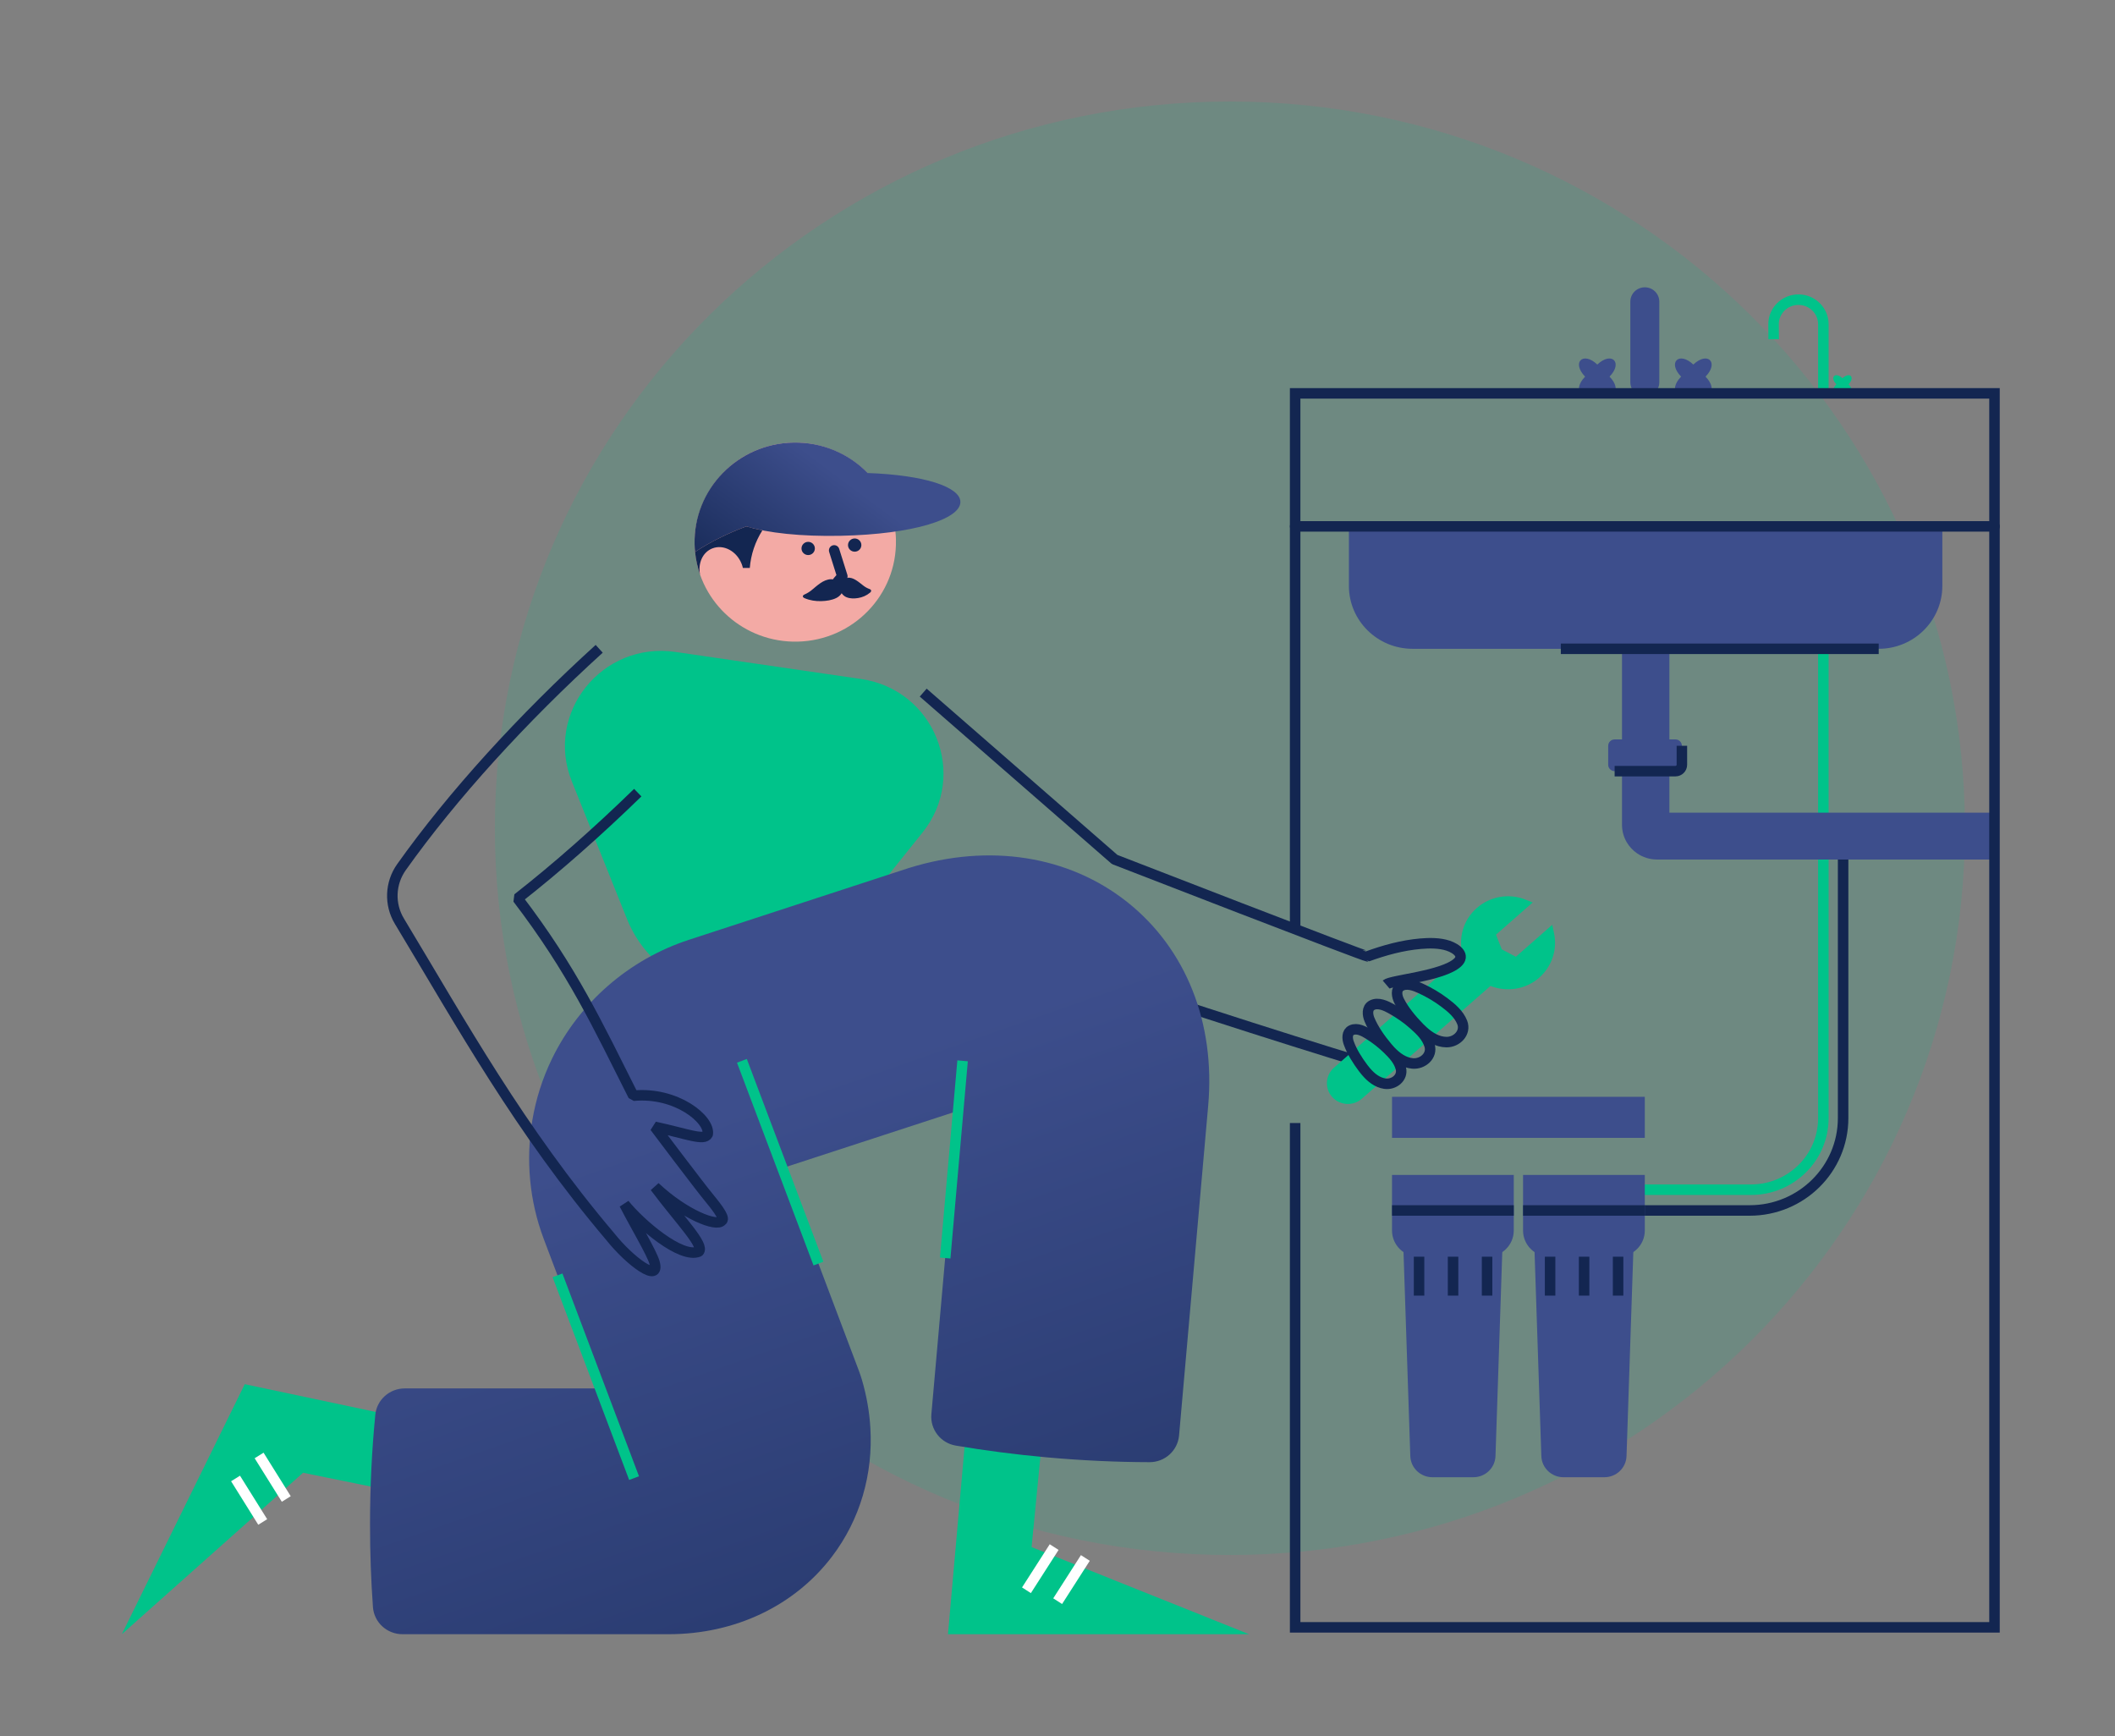
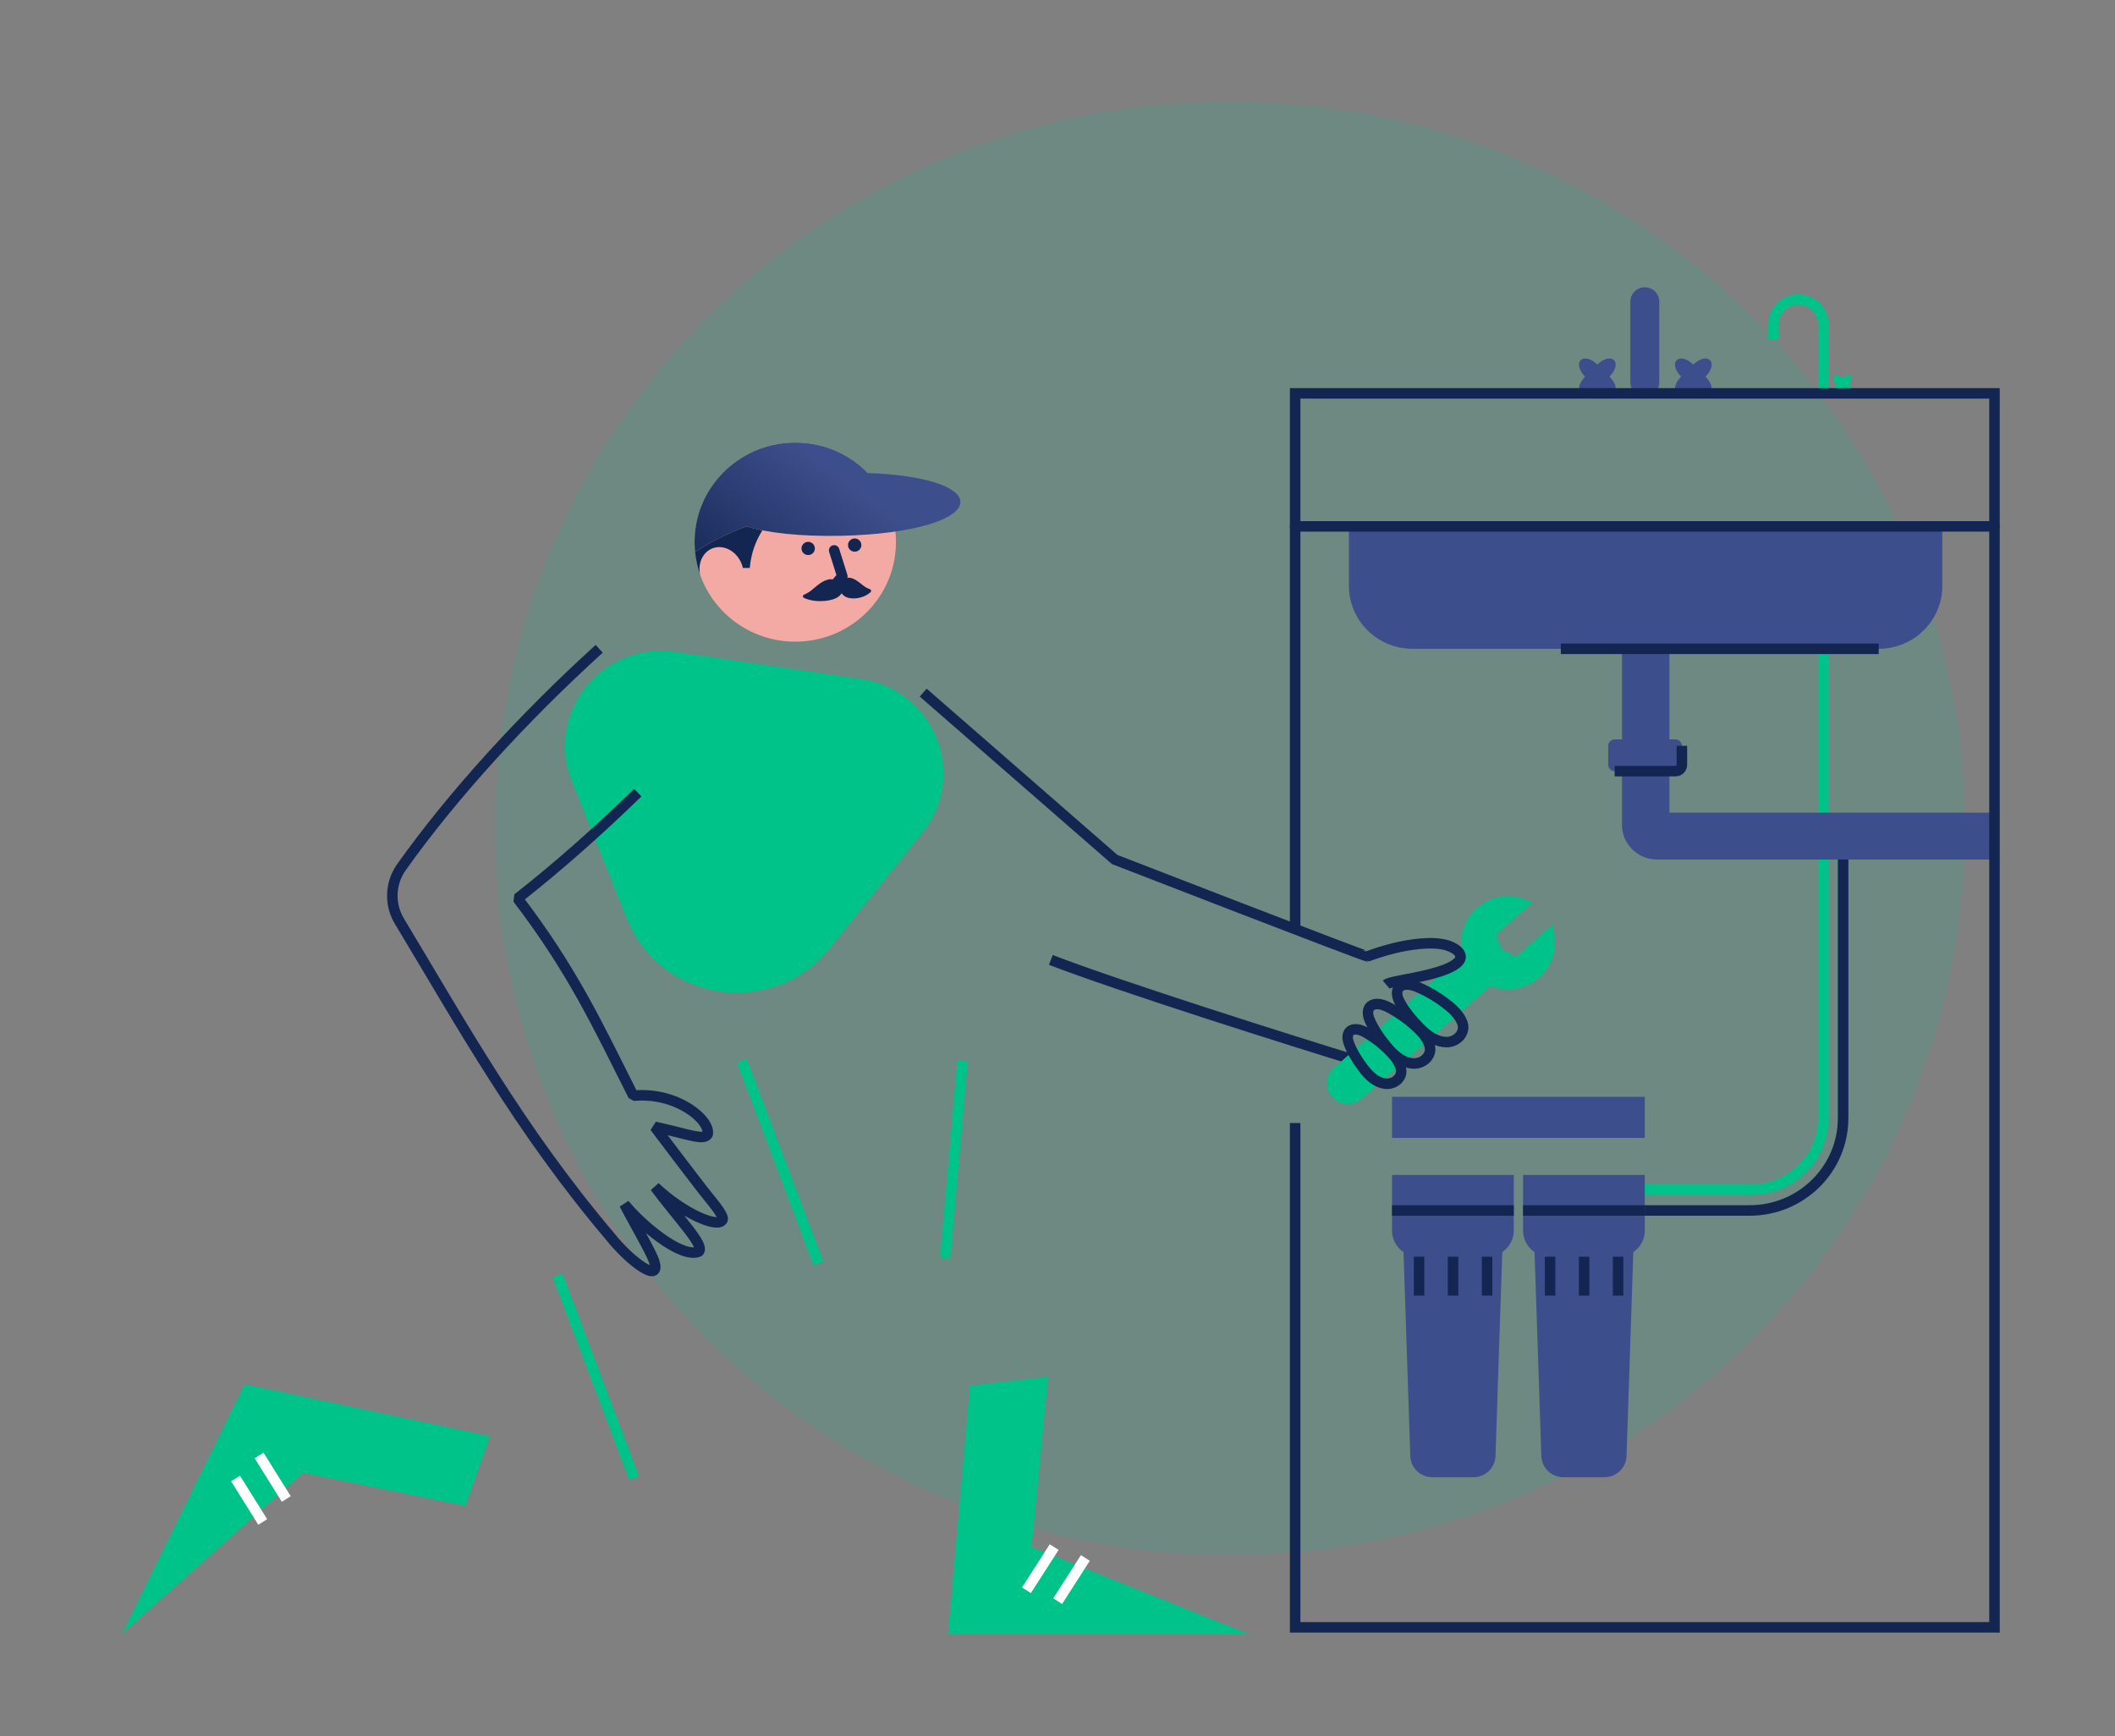
<svg xmlns="http://www.w3.org/2000/svg" width="625" height="513" viewBox="0 0 625 513" fill="none">
  <rect x="0" y="0" width="625" height="513" fill="#808080" stroke="none" />
  <path opacity="0.14" d="M363.448 459.51C483.406 459.51 580.651 363.361 580.651 244.755C580.651 126.149 483.406 30 363.448 30C243.489 30 146.244 126.149 146.244 244.755C146.244 363.361 243.489 459.51 363.448 459.51Z" fill="#00C38A" />
  <path d="M402.023 313.787C382.569 307.864 330.284 291.315 310.535 283.661" stroke="#132651" stroke-width="3.104" stroke-linejoin="bevel" />
  <path d="M245.205 280.215L272.624 245.996C286.241 229.005 276.143 203.815 254.458 200.649L199.608 192.655C177.918 189.494 160.902 210.73 168.976 230.887L185.239 271.471C195.162 296.235 228.479 301.095 245.211 280.215H245.205Z" fill="#00C38A" />
  <path d="M369.099 482.914H280.137L286.64 409.497L309.749 406.827L304.844 457.174L369.099 482.914Z" fill="#00C38A" />
  <path d="M311.51 457.174L303.327 469.936" stroke="white" stroke-width="3.104" stroke-linejoin="bevel" />
  <path d="M320.731 460.389L312.548 473.157" stroke="white" stroke-width="3.104" stroke-linejoin="bevel" />
  <path d="M36 482.914L72.328 409.039L144.831 424.406L137.553 444.984L89.562 435.205L36 482.914Z" fill="#00C38A" />
  <path d="M84.598 442.961L76.567 430.102" stroke="white" stroke-width="3.104" stroke-linejoin="bevel" />
  <path d="M77.636 449.752L69.606 436.898" stroke="white" stroke-width="3.104" stroke-linejoin="bevel" />
-   <path d="M109.349 450.674C109.349 458.97 109.644 467.067 110.206 474.893C110.533 479.419 114.346 482.919 118.934 482.919H197.586C217.198 482.919 234.803 474.543 245.883 459.947C254.159 449.045 258.049 435.658 257.192 421.828C256.908 417.14 256.079 412.399 254.688 407.685C254.437 406.822 254.148 405.975 253.831 405.133L233.297 350.73L231.202 345.19L283.149 328.237L281.611 345.67L275.228 417.912C274.835 422.383 277.961 426.423 282.434 427.184C291.021 428.64 299.985 429.811 309.221 430.647C319.706 431.596 329.919 432.06 339.706 432.081C344.245 432.092 348.031 428.656 348.424 424.185L354.746 352.596L357.032 326.705C359.187 302.271 350.486 280.366 333.148 266.595C315.811 252.824 292.298 249.14 268.632 256.481L268.119 256.648L203.559 277.728C185.9 283.494 171.149 296.316 163.102 312.897C160.303 318.668 158.372 324.769 157.314 331.004C155.339 342.709 156.441 354.867 160.68 366.108L177.357 410.284H119.616C115.121 410.284 111.346 413.645 110.909 418.068C109.889 428.441 109.344 439.379 109.344 450.68L109.349 450.674Z" fill="url(#paint0_linear_142_2247)" />
  <path d="M241.857 373.395L219.238 313.479" stroke="#00C38A" stroke-width="3.104" stroke-linejoin="bevel" />
  <path d="M187.373 436.79L164.749 376.869" stroke="#00C38A" stroke-width="3.104" stroke-linejoin="bevel" />
  <path d="M279.313 371.755L284.453 313.479" stroke="#00C38A" stroke-width="3.104" stroke-linejoin="bevel" />
  <path d="M188.463 234.231C176.663 245.715 164.634 256.346 152.959 265.495C169.238 286.833 176.641 302.939 187.154 323.792C199.903 322.557 209.909 330.864 209.139 335.163C208.108 337.229 202.991 335.028 193.488 332.984C193.488 332.984 206.521 350.314 209.679 354.139C212.604 357.683 214.317 360.229 213.247 360.752C211.829 362.586 202.429 359.069 193.548 350.751C201.071 360.784 208.272 367.985 206.504 369.857C201.229 372.009 189.26 361.717 184.508 355.838C187.918 362.467 192.473 369.997 193.395 373.007C195.217 379.431 186.134 372.705 180.406 365.52C153.401 333.647 136.495 302.842 118.033 272.232C115.027 267.253 115.273 260.98 118.644 256.238C133.685 235.062 154.519 212.197 177.067 191.727" stroke="#132651" stroke-width="3.104" stroke-linejoin="bevel" />
  <path d="M264.755 159.574C265.104 175.815 252.071 189.262 235.644 189.607C219.987 189.936 206.894 178.248 205.399 163.091C204.254 151.515 210.293 140.118 220.576 134.465C224.793 132.145 229.561 130.883 234.384 130.786C246.566 130.527 257.957 137.917 262.567 149.072C263.942 152.405 264.684 155.976 264.766 159.574H264.755Z" fill="#F3AAA5" />
  <path d="M283.804 148.284C283.914 153.419 269.762 157.885 248.502 158.328C236.582 158.581 226.844 157.475 220.565 155.55C214.989 157.615 209.889 160.156 205.393 163.09C205.317 162.341 205.273 161.591 205.257 160.825C204.908 144.578 217.941 131.131 234.373 130.786C243.014 130.603 250.87 134.082 256.424 139.783C273.019 140.366 283.706 143.85 283.804 148.284Z" fill="url(#paint1_linear_142_2247)" />
  <path d="M206.888 169.844C206.168 166.472 207.652 163.139 210.554 162.039C213.833 160.787 217.69 162.853 219.163 166.634C219.321 167.028 219.441 167.432 219.529 167.837H221.569C221.885 163.878 223.173 160.064 225.295 156.715C223.555 156.375 221.973 155.986 220.56 155.55C214.979 157.615 209.883 160.156 205.394 163.09C205.628 165.431 206.135 167.691 206.888 169.838V169.844Z" fill="#132651" />
  <path d="M252.567 163.026C253.657 163.026 254.542 162.151 254.542 161.073C254.542 159.995 253.657 159.12 252.567 159.12C251.476 159.12 250.592 159.995 250.592 161.073C250.592 162.151 251.476 163.026 252.567 163.026Z" fill="#132651" />
  <path d="M246.505 162.648L248.916 170.308L247.612 171.802" stroke="#132651" stroke-width="3.104" stroke-linecap="round" stroke-linejoin="round" />
  <path d="M238.824 164.024C239.915 164.024 240.799 163.149 240.799 162.071C240.799 160.993 239.915 160.118 238.824 160.118C237.734 160.118 236.85 160.993 236.85 162.071C236.85 163.149 237.734 164.024 238.824 164.024Z" fill="#132651" />
  <path d="M247.197 171.386C246.706 171.208 246.024 171.144 245.544 171.16C243.263 171.241 241.446 173.091 239.793 174.429C239.166 174.936 238.501 175.335 237.786 175.648C237.071 175.96 237.055 176.468 237.797 176.78C239.33 177.428 241.032 177.687 242.685 177.638C244.185 177.595 245.778 177.384 247.131 176.716C248.14 176.214 249.062 175.227 249.133 174.067C249.21 172.767 248.369 171.807 247.197 171.386Z" fill="#132651" />
  <path d="M249.27 171.208C249.608 170.96 250.104 170.798 250.464 170.744C252.177 170.491 253.803 172.055 255.232 173.134C255.783 173.549 256.351 173.851 256.94 174.056C257.529 174.261 257.589 174.725 257.12 175.119C256.062 176.009 254.818 176.527 253.552 176.726C252.428 176.904 251.212 176.931 250.104 176.462C249.281 176.117 248.446 175.275 248.217 174.143C247.966 172.875 248.451 171.802 249.259 171.214L249.27 171.208Z" fill="#132651" />
  <path d="M538.818 116.659V95.828C538.818 91.809 535.523 88.552 531.458 88.552C527.372 88.552 524.066 91.842 524.099 95.887L524.132 100.256" stroke="#00C38A" stroke-width="3.104" stroke-miterlimit="10" />
  <path d="M484.373 351.566H517.428C529.239 351.566 538.818 342.1 538.818 330.416V168.404" stroke="#00C38A" stroke-width="3.104" stroke-miterlimit="10" />
  <path d="M398.618 155.555H573.978V173.129C573.978 183.393 565.549 191.727 555.167 191.727H417.423C407.041 191.727 398.612 183.393 398.612 173.129V155.555H398.618Z" fill="#3D4E8C" />
  <path d="M382.727 155.555H589.39" stroke="#132651" stroke-width="3.104" stroke-linecap="round" stroke-linejoin="round" />
  <path d="M490.335 89.129C490.335 86.793 488.42 84.9 486.058 84.9C483.696 84.9 481.781 86.793 481.781 89.129V112.97C481.781 115.305 483.696 117.199 486.058 117.199C488.42 117.199 490.335 115.305 490.335 112.97V89.129Z" fill="#3D4E8C" />
  <path d="M475.633 111.298C479.691 115.483 476.26 118.882 472.021 114.869C467.788 118.882 464.351 115.489 468.41 111.298C464.351 107.112 467.782 103.714 472.021 107.727C476.254 103.714 479.691 107.107 475.633 111.298Z" fill="#3D4E8C" />
  <path d="M504.001 111.298C508.06 115.483 504.628 118.882 500.389 114.869C496.156 118.882 492.719 115.489 496.778 111.298C492.719 107.112 496.15 103.714 500.389 107.727C504.623 103.714 508.06 107.107 504.001 111.298Z" fill="#3D4E8C" />
  <path d="M454.864 288.893C450.794 292.464 445.186 293.225 440.445 291.348L402.426 324.682C399.868 326.926 395.94 326.694 393.676 324.17C391.412 321.646 391.641 317.757 394.2 315.513L432.224 282.173C430.904 277.302 432.339 271.886 436.408 268.321C440.347 264.869 445.841 263.909 450.734 265.818L452.938 266.676L442.082 276.196L443.784 280.538L447.941 282.728L458.694 273.3L459.218 275.7C460.281 280.544 458.612 285.598 454.859 288.893H454.864Z" fill="#00C38A" />
  <path d="M409.605 290.932C411.144 289.622 426.288 288.457 430.696 284.465C432.982 282.394 430.609 280.35 427.914 279.449C425.404 278.613 422.382 278.645 419.774 278.872C414.401 279.341 409.174 280.781 404.134 282.604C403.599 282.798 329.399 253.989 329.399 253.989L272.815 204.672" stroke="#132651" stroke-width="3.104" stroke-linejoin="bevel" />
  <path d="M403.67 316.683C403.381 316.343 403.103 315.998 402.841 315.647C401.144 313.393 399.507 310.82 398.553 308.161C398.111 306.931 397.969 305.097 399.387 304.428C401.062 303.641 403.075 304.762 404.472 305.636C406.49 306.898 408.383 308.371 410.086 310.032C411.788 311.694 413.397 313.452 413.964 315.712C414.652 318.452 411.929 320.604 409.262 320.232C406.97 319.909 405.132 318.393 403.67 316.678V316.683Z" stroke="#132651" stroke-width="3.104" stroke-linejoin="bevel" />
  <path d="M410.932 310.583C410.588 310.216 410.255 309.844 409.944 309.466C407.904 307.028 405.918 304.234 404.696 301.305C404.129 299.951 403.861 297.896 405.416 297.065C407.255 296.089 409.579 297.233 411.199 298.133C413.539 299.439 415.749 300.981 417.756 302.756C419.764 304.531 421.673 306.408 422.443 308.916C423.37 311.953 420.44 314.526 417.424 314.256C414.832 314.024 412.677 312.422 410.937 310.583H410.932Z" stroke="#132651" stroke-width="3.104" stroke-linejoin="bevel" />
  <path d="M420.556 304.73C420.174 304.385 419.808 304.034 419.459 303.678C417.195 301.364 414.953 298.684 413.474 295.809C412.793 294.482 412.356 292.411 413.862 291.45C415.646 290.312 418.101 291.289 419.819 292.076C422.301 293.214 424.664 294.611 426.846 296.251C428.941 297.826 431.112 299.649 432.094 302.136C433.283 305.146 430.512 307.988 427.435 307.95C424.784 307.918 422.471 306.467 420.556 304.73Z" stroke="#132651" stroke-width="3.104" stroke-linejoin="bevel" />
  <path d="M486.053 324.116H411.356V336.247H486.053V324.116Z" fill="#3D4E8C" />
  <path d="M482.763 357.699H517.05C532.293 357.699 544.655 345.482 544.655 330.405V247.802" stroke="#132651" stroke-width="3.104" stroke-linejoin="bevel" />
  <path d="M589.57 240.148V253.995H489.681C487.488 253.995 485.458 253.321 483.783 252.177C483.162 251.751 482.583 251.255 482.07 250.704C481.558 250.154 481.105 249.55 480.717 248.897C479.823 247.382 479.315 245.623 479.315 243.746V189.618H493.32V240.148H589.57Z" fill="#3D4E8C" />
  <path d="M495.109 218.502H477.138C476.087 218.502 475.234 219.345 475.234 220.385V225.995C475.234 227.034 476.087 227.877 477.138 227.877H495.109C496.16 227.877 497.013 227.034 497.013 225.995V220.385C497.013 219.345 496.16 218.502 495.109 218.502Z" fill="#3D4E8C" />
  <path d="M555.174 191.727H461.236" stroke="#132651" stroke-width="3.104" stroke-miterlimit="10" />
  <path d="M497.013 220.385V225.995C497.013 227.036 496.162 227.877 495.109 227.877H477.139" stroke="#132651" stroke-width="3.104" stroke-miterlimit="10" />
  <path d="M411.357 347.197H447.33V363.627C447.33 367.899 443.822 371.367 439.502 371.367H419.18C414.859 371.367 411.352 367.899 411.352 363.627V347.197H411.357Z" fill="#3D4E8C" />
  <path d="M435.398 436.532H423.293C419.763 436.532 416.872 433.765 416.757 430.28L414.651 367.02H444.034L441.929 430.28C441.814 433.765 438.923 436.532 435.393 436.532H435.398Z" fill="#3D4E8C" />
  <path d="M411.356 357.699H447.335" stroke="#132651" stroke-width="3.104" stroke-linejoin="bevel" />
  <path d="M419.344 371.367V382.862" stroke="#132651" stroke-width="3.104" stroke-linejoin="bevel" />
  <path d="M429.393 371.367V382.862" stroke="#132651" stroke-width="3.104" stroke-linejoin="bevel" />
  <path d="M439.442 371.367V382.862" stroke="#132651" stroke-width="3.104" stroke-linejoin="bevel" />
  <path d="M450.08 347.197H486.053V363.627C486.053 367.899 482.545 371.367 478.224 371.367H457.903C453.582 371.367 450.074 367.899 450.074 363.627V347.197H450.08Z" fill="#3D4E8C" />
  <path d="M474.121 436.532H462.015C458.486 436.532 455.594 433.765 455.48 430.28L453.374 367.02H482.757L480.651 430.28C480.537 433.765 477.645 436.532 474.116 436.532H474.121Z" fill="#3D4E8C" />
  <path d="M450.079 357.699H486.058" stroke="#132651" stroke-width="3.104" stroke-linejoin="bevel" />
  <path d="M458.066 371.367V382.862" stroke="#132651" stroke-width="3.104" stroke-linejoin="bevel" />
  <path d="M468.115 371.367V382.862" stroke="#132651" stroke-width="3.104" stroke-linejoin="bevel" />
  <path d="M478.159 371.367V382.862" stroke="#132651" stroke-width="3.104" stroke-linejoin="bevel" />
  <path d="M546.264 113.558C548.294 115.65 546.575 117.349 544.459 115.343C542.342 117.349 540.624 115.65 542.653 113.558C540.624 111.465 542.342 109.766 544.459 111.772C546.575 109.766 548.294 111.465 546.264 113.558Z" fill="#00C38A" />
  <path d="M382.727 331.862V480.891H589.39V116.239H382.727V274.227" stroke="#132651" stroke-width="3.104" stroke-miterlimit="10" />
  <defs>
    <linearGradient id="paint0_linear_142_2247" x1="324.474" y1="644.01" x2="213.945" y2="328.683" gradientUnits="userSpaceOnUse">
      <stop stop-color="#132651" />
      <stop offset="1" stop-color="#3D4E8C" />
    </linearGradient>
    <linearGradient id="paint1_linear_142_2247" x1="218.214" y1="184.396" x2="249.84" y2="141.947" gradientUnits="userSpaceOnUse">
      <stop stop-color="#132651" />
      <stop offset="1" stop-color="#3D4E8C" />
    </linearGradient>
  </defs>
</svg>